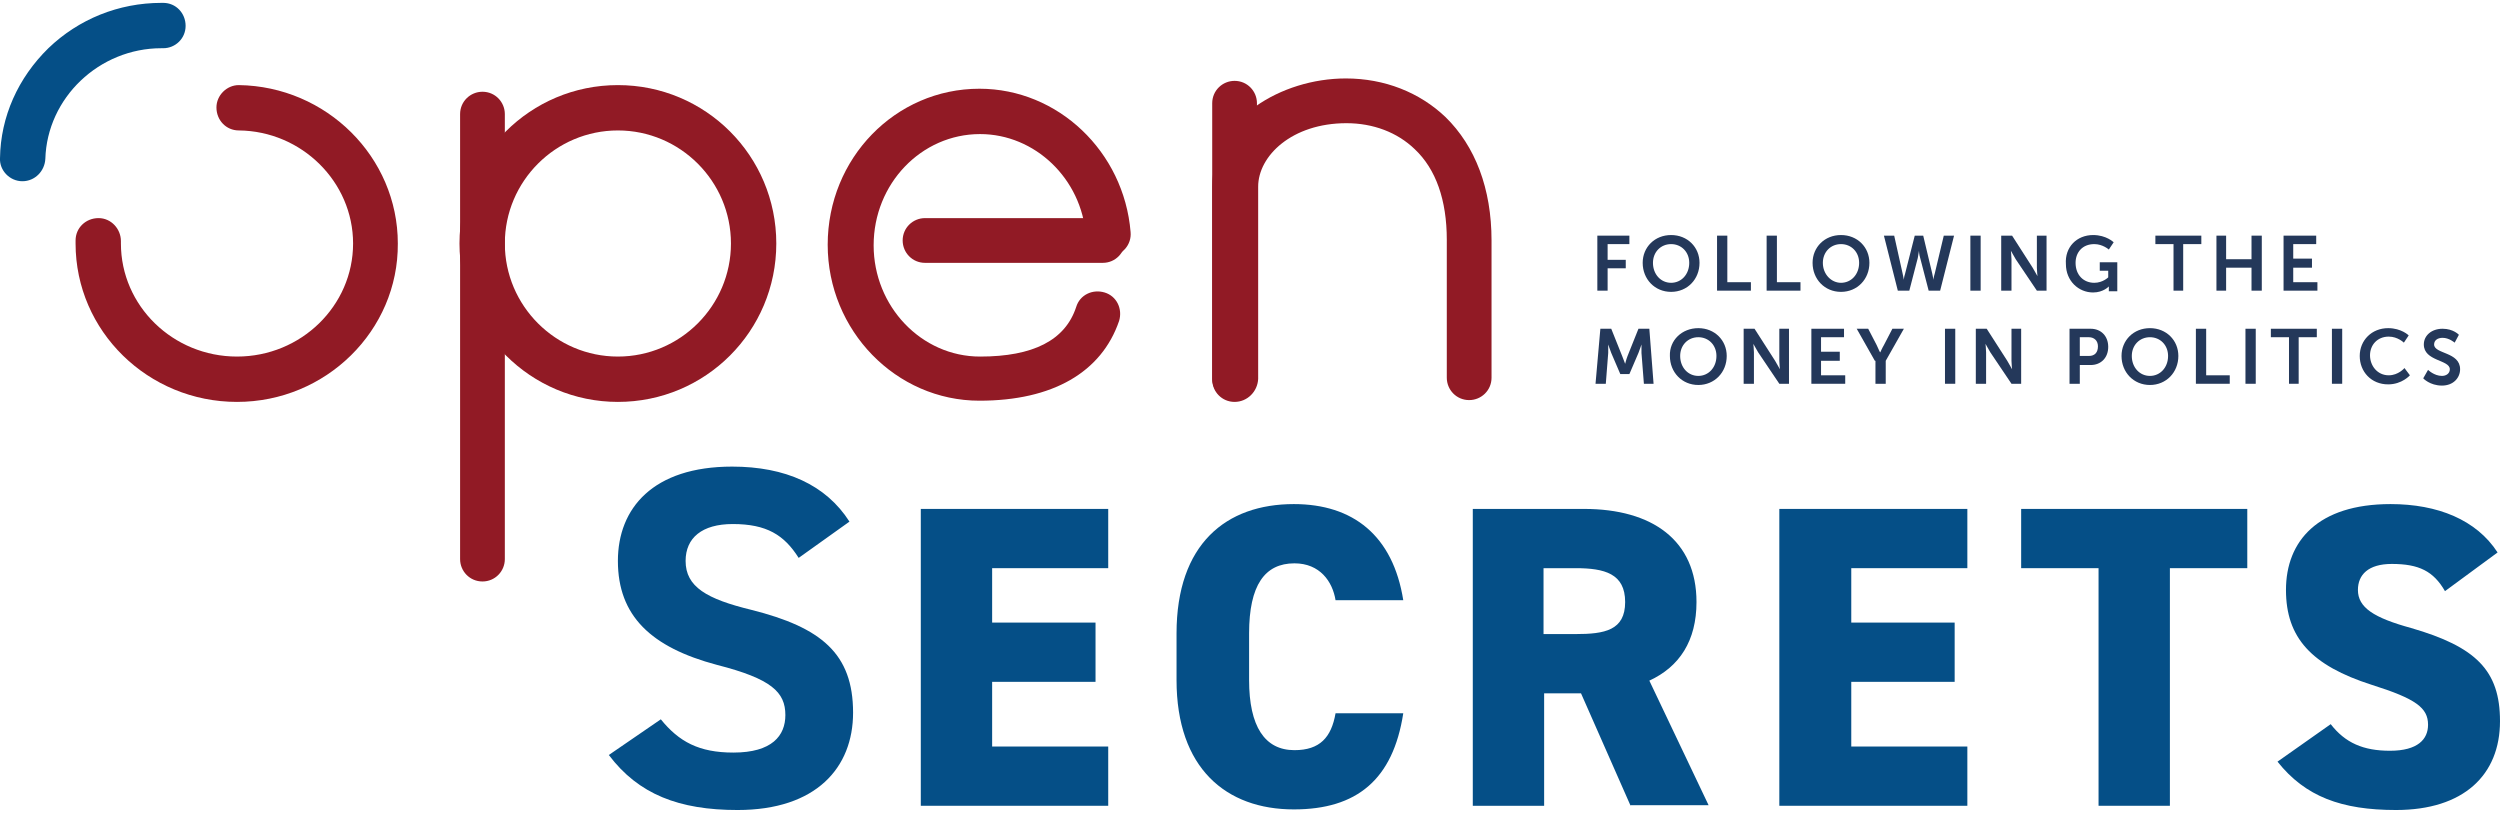
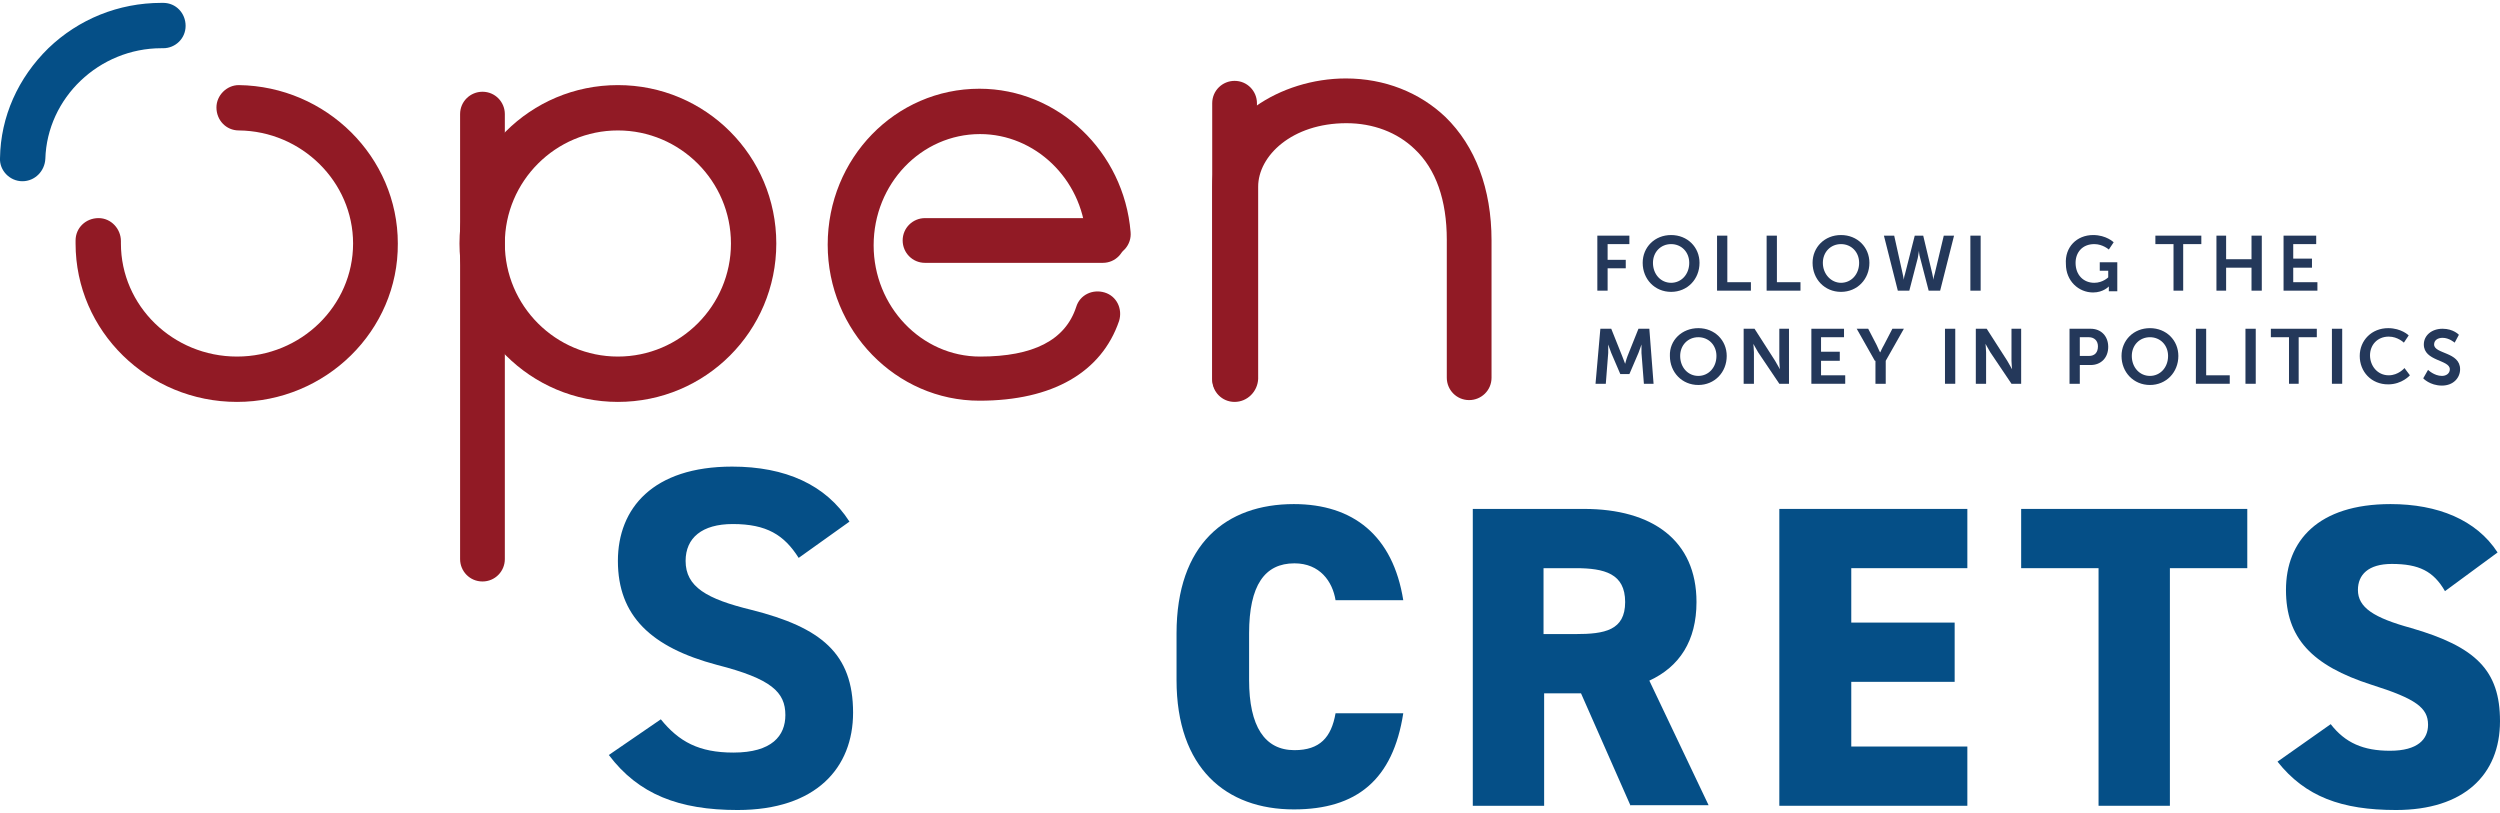
<svg xmlns="http://www.w3.org/2000/svg" id="Layer_1" x="0px" y="0px" viewBox="0 0 413.5 133.5" style="enable-background:new 0 0 413.5 133.5;" xml:space="preserve" focusable="false" height="53" width="163" preserveAspectRatio="xMidYMid meet" role="presentation" aria-hidden="true">
  <style type="text/css">
	.st0{fill:#911A25;}
	.st1{fill:#054F87;}
	.st2{fill:#24385A;}
</style>
  <path class="st0" d="M204.2,65.8c-2.1,0-3.7-1.7-3.7-3.7V16.6c0-2.1,1.7-3.7,3.7-3.7c2.1,0,3.7,1.7,3.7,3.7V62  C207.9,64.1,206.2,65.8,204.2,65.8" />
  <path class="st0" d="M162,65.8c-13.8,0-25.1-11.6-25.1-25.8c0-14.3,11.2-25.8,25.1-25.8c13,0,23.9,10.4,25,23.7  c0.2,2.1-1.4,3.9-3.4,4c-2.1,0.2-3.9-1.4-4-3.4c-0.7-9.4-8.4-16.8-17.5-16.8c-9.7,0-17.6,8.2-17.6,18.4c0,10.1,7.9,18.4,17.6,18.4  c8.8,0,14.1-2.7,15.9-8.2c0.6-2,2.7-3,4.7-2.4c2,0.6,3,2.7,2.4,4.7C182.2,61.1,174.1,65.8,162,65.8" />
  <path class="st0" d="M204.2,66c-2.1,0-3.7-1.7-3.7-3.7V30.4c0-5.2,2.6-10,7.2-13.3c4.1-2.9,9.5-4.6,14.9-4.6  c6.4,0,12.2,2.3,16.5,6.4c4.9,4.8,7.6,11.8,7.6,20.4V62c0,2.1-1.7,3.7-3.7,3.7c-2.1,0-3.7-1.7-3.7-3.7V39.2c0-6.6-1.8-11.7-5.3-15  c-2.9-2.8-6.9-4.3-11.3-4.3c-9,0-14.6,5.4-14.6,10.5v31.8C208,64.3,206.3,66,204.2,66" />
  <path class="st0" d="M182.4,43H153c-2.1,0-3.7-1.7-3.7-3.7c0-2.1,1.7-3.7,3.7-3.7h29.4c2.1,0,3.7,1.7,3.7,3.7  C186.1,41.3,184.5,43,182.4,43" />
  <path class="st0" d="M39.2,66c-14.7,0-26.7-11.7-26.7-26.2c0-0.1,0-0.3,0-0.4l0-0.1c0-2.1,1.7-3.7,3.8-3.7c2.1,0,3.7,1.8,3.7,3.8  l0,0.2c0,0.1,0,0.1,0,0.2c0,10.3,8.6,18.7,19.2,18.7c10.6,0,19.2-8.4,19.2-18.7c0-10.2-8.5-18.6-18.9-18.7c-2.1,0-3.7-1.7-3.7-3.8  c0-2,1.7-3.7,3.7-3.7c0,0,0,0,0,0c14.5,0.2,26.3,11.9,26.3,26.2C65.9,54.2,53.9,66,39.2,66" />
  <path class="st1" d="M3.7,29.5C3.7,29.5,3.7,29.5,3.7,29.5c-2.1,0-3.8-1.8-3.7-3.8c0.1-6.9,3-13.3,8-18.2C13,2.7,19.6,0,26.7,0  c0.1,0,0.2,0,0.3,0c2.1,0,3.7,1.7,3.7,3.8c0,2.1-1.7,3.7-3.7,3.7h0c-0.1,0-0.2,0-0.2,0l-0.1,0c-10.3,0-18.9,8.2-19.2,18.3  C7.4,27.8,5.8,29.5,3.7,29.5" />
  <polygon class="st2" points="264.2,38.5 269.5,38.5 269.5,39.9 265.9,39.9 265.9,42.5 268.9,42.5 268.9,43.9 265.9,43.9 265.9,47.6   264.2,47.6 " />
  <path class="st2" d="M276.4,46.3c1.7,0,3-1.4,3-3.3c0-1.8-1.3-3.1-3-3.1c-1.7,0-3,1.3-3,3.1C273.4,44.9,274.7,46.3,276.4,46.3   M276.4,38.4c2.7,0,4.7,2,4.7,4.6c0,2.7-2,4.8-4.7,4.8s-4.7-2.1-4.7-4.8C271.7,40.4,273.7,38.4,276.4,38.4" />
  <polygon class="st2" points="284,38.5 285.7,38.5 285.7,46.2 289.6,46.2 289.6,47.6 284,47.6 " />
  <polygon class="st2" points="292.2,38.5 293.9,38.5 293.9,46.2 297.8,46.2 297.8,47.6 292.2,47.6 " />
  <path class="st2" d="M304.5,46.3c1.7,0,3-1.4,3-3.3c0-1.8-1.3-3.1-3-3.1c-1.7,0-3,1.3-3,3.1C301.5,44.9,302.9,46.3,304.5,46.3   M304.5,38.4c2.7,0,4.7,2,4.7,4.6c0,2.7-2,4.8-4.7,4.8c-2.7,0-4.7-2.1-4.7-4.8C299.8,40.4,301.8,38.4,304.5,38.4" />
  <path class="st2" d="M319.6,44.8c0.1,0.5,0.2,1,0.2,1h0c0,0,0-0.4,0.2-1l1.5-6.3h1.7l-2.3,9.1h-1.9l-1.4-5.4  c-0.2-0.6-0.2-1.2-0.2-1.2h0c0,0-0.1,0.6-0.2,1.2l-1.4,5.4h-1.9l-2.3-9.1h1.7l1.4,6.3c0.1,0.5,0.2,1,0.2,1h0c0,0,0-0.4,0.2-1  l1.6-6.3h1.4L319.6,44.8z" />
  <rect x="325.9" y="38.5" class="st2" width="1.7" height="9.1" />
-   <path class="st2" d="M331.1,38.5h1.7l3.4,5.3c0.3,0.5,0.8,1.4,0.8,1.4h0c0,0-0.1-0.9-0.1-1.4v-5.3h1.6v9.1h-1.6l-3.5-5.2  c-0.3-0.5-0.8-1.4-0.8-1.4h0c0,0,0.1,0.9,0.1,1.4v5.2h-1.7V38.5z" />
  <path class="st2" d="M346.2,38.4c2.2,0,3.4,1.2,3.4,1.2l-0.8,1.2c0,0-1-0.9-2.4-0.9c-2,0-3.1,1.4-3.1,3.1c0,2,1.3,3.3,3.1,3.3  c1.4,0,2.3-0.9,2.3-0.9v-1.1h-1.4v-1.4h2.9v4.8h-1.4v-0.4c0-0.2,0-0.4,0-0.4h0c0,0-0.9,1-2.6,1c-2.4,0-4.5-1.9-4.5-4.7  C341.5,40.4,343.5,38.4,346.2,38.4" />
  <polygon class="st2" points="359.5,39.9 356.5,39.9 356.5,38.5 364.1,38.5 364.1,39.9 361.1,39.9 361.1,47.6 359.5,47.6 " />
  <polygon class="st2" points="366.6,38.5 368.2,38.5 368.2,42.4 372.4,42.4 372.4,38.5 374.1,38.5 374.1,47.6 372.4,47.6 372.4,43.8   368.2,43.8 368.2,47.6 366.6,47.6 " />
  <polygon class="st2" points="377.7,38.5 383.1,38.5 383.1,39.9 379.3,39.9 379.3,42.3 382.4,42.3 382.4,43.8 379.3,43.8 379.3,46.2   383.3,46.2 383.3,47.6 377.7,47.6 " />
  <path class="st2" d="M264.7,53.9h1.8l1.8,4.5c0.2,0.5,0.5,1.3,0.5,1.3h0c0,0,0.2-0.8,0.4-1.3l1.8-4.5h1.8l0.7,9.1h-1.6l-0.4-5.1  c0-0.6,0-1.4,0-1.4h0c0,0-0.3,0.9-0.5,1.4l-1.5,3.5H268l-1.5-3.5c-0.2-0.5-0.5-1.4-0.5-1.4h0c0,0,0,0.8,0,1.4l-0.4,5.1h-1.7  L264.7,53.9z" />
  <path class="st2" d="M280.9,61.7c1.7,0,3-1.4,3-3.3c0-1.8-1.3-3.1-3-3.1c-1.7,0-3,1.3-3,3.1C277.9,60.3,279.2,61.7,280.9,61.7   M280.9,53.8c2.7,0,4.7,2,4.7,4.6c0,2.7-2,4.8-4.7,4.8c-2.7,0-4.7-2.1-4.7-4.8C276.1,55.8,278.2,53.8,280.9,53.8" />
  <path class="st2" d="M288.5,53.9h1.7l3.4,5.3c0.3,0.5,0.8,1.4,0.8,1.4h0c0,0-0.1-0.9-0.1-1.4v-5.3h1.6V63h-1.6l-3.5-5.2  c-0.3-0.5-0.8-1.4-0.8-1.4h0c0,0,0.1,0.9,0.1,1.4V63h-1.7V53.9z" />
  <polygon class="st2" points="299.6,53.9 305,53.9 305,55.3 301.2,55.3 301.2,57.7 304.3,57.7 304.3,59.2 301.2,59.2 301.2,61.6   305.2,61.6 305.2,63 299.6,63 " />
  <path class="st2" d="M310.1,59.2l-3-5.3h1.9l1.4,2.7c0.3,0.6,0.5,1.2,0.6,1.2h0c0,0,0.3-0.7,0.6-1.2l1.4-2.7h1.9l-3,5.3V63h-1.7  V59.2z" />
  <rect x="321.7" y="53.9" class="st2" width="1.7" height="9.1" />
  <path class="st2" d="M326.9,53.9h1.7l3.4,5.3c0.3,0.5,0.8,1.4,0.8,1.4h0c0,0-0.1-0.9-0.1-1.4v-5.3h1.6V63h-1.6l-3.5-5.2  c-0.3-0.5-0.8-1.4-0.8-1.4h0c0,0,0.1,0.9,0.1,1.4V63h-1.7V53.9z" />
  <path class="st2" d="M345.5,58.4c1,0,1.5-0.6,1.5-1.6c0-0.9-0.6-1.5-1.5-1.5H344v3.1H345.5z M342.3,53.9h3.5c1.7,0,2.9,1.2,2.9,3  c0,1.8-1.2,3-2.9,3H344V63h-1.7V53.9z" />
  <path class="st2" d="M355.6,61.7c1.7,0,3-1.4,3-3.3c0-1.8-1.3-3.1-3-3.1c-1.7,0-3,1.3-3,3.1C352.6,60.3,353.9,61.7,355.6,61.7   M355.6,53.8c2.7,0,4.7,2,4.7,4.6c0,2.7-2,4.8-4.7,4.8c-2.7,0-4.7-2.1-4.7-4.8C350.9,55.8,352.9,53.8,355.6,53.8" />
  <polygon class="st2" points="363.2,53.9 364.9,53.9 364.9,61.6 368.8,61.6 368.8,63 363.2,63 " />
  <rect x="371.4" y="53.9" class="st2" width="1.7" height="9.1" />
  <polygon class="st2" points="378.6,55.3 375.6,55.3 375.6,53.9 383.2,53.9 383.2,55.3 380.2,55.3 380.2,63 378.6,63 " />
  <rect x="385.7" y="53.9" class="st2" width="1.7" height="9.1" />
  <path class="st2" d="M395,53.8c2.2,0,3.4,1.2,3.4,1.2l-0.8,1.2c0,0-1-1-2.5-1c-1.9,0-3.1,1.4-3.1,3.1c0,1.7,1.2,3.3,3.1,3.3  c1.6,0,2.6-1.2,2.6-1.2l0.9,1.2c0,0-1.3,1.5-3.6,1.5c-2.8,0-4.7-2.1-4.7-4.7C390.3,55.8,392.3,53.8,395,53.8" />
  <path class="st2" d="M401.6,60.7c0,0,1,1,2.3,1c0.7,0,1.3-0.4,1.3-1.1c0-1.6-4.3-1.3-4.3-4.1c0-1.5,1.3-2.6,3.1-2.6  c1.8,0,2.7,1,2.7,1l-0.7,1.3c0,0-0.9-0.8-2-0.8c-0.8,0-1.4,0.4-1.4,1.1c0,1.6,4.3,1.2,4.3,4.1c0,1.4-1.1,2.7-3,2.7  c-2,0-3.1-1.2-3.1-1.2L401.6,60.7z" />
  <path class="st1" d="M132.1,91.8c-2.4-3.8-5.3-5.6-10.9-5.6c-5.1,0-7.8,2.3-7.8,6.1c0,4.3,3.5,6.3,10.9,8.1  c11.5,2.9,16.8,7.2,16.8,17c0,9.1-6.1,16.1-19.1,16.1c-9.7,0-16.4-2.6-21.3-9.1l8.6-5.9c3,3.7,6.3,5.5,12,5.5c6.4,0,8.6-2.8,8.6-6.2  c0-3.8-2.3-6-11.3-8.3c-10.9-2.9-16.4-8.1-16.4-17.2c0-8.7,5.8-15.6,18.9-15.6c8.8,0,15.5,3,19.4,9.1L132.1,91.8z" />
-   <polygon class="st1" points="183.3,83.7 183.3,93.5 164.1,93.5 164.1,102.5 181.2,102.5 181.2,112.3 164.1,112.3 164.1,123   183.3,123 183.3,132.8 152.3,132.8 152.3,83.7 " />
  <path class="st1" d="M220.9,98.8c-0.5-3.1-2.6-6.1-6.8-6.1c-4.9,0-7.5,3.6-7.5,11.6v7.7c0,7.7,2.6,11.6,7.5,11.6  c4.2,0,6.1-2.1,6.8-6.1h11.2c-1.7,11-7.7,15.9-18.1,15.9c-11.2,0-19.4-6.8-19.4-21.4v-7.7c0-14.8,8.2-21.4,19.4-21.4  c9.8,0,16.4,5.2,18.1,15.9H220.9z" />
  <path class="st1" d="M260.6,104.4c4.8,0,8.2-0.6,8.2-5.3c0-4.7-3.4-5.6-8.2-5.6h-5.3v10.9H260.6z M269.7,132.8l-8.2-18.6h-6.1v18.6  h-11.8V83.7H262c11.3,0,18.6,5.2,18.6,15.4c0,6.4-2.8,10.7-7.8,13l9.8,20.6H269.7z" />
  <polygon class="st1" points="325.4,83.7 325.4,93.5 306.2,93.5 306.2,102.5 323.3,102.5 323.3,112.3 306.2,112.3 306.2,123   325.4,123 325.4,132.8 294.3,132.8 294.3,83.7 " />
  <polygon class="st1" points="371.7,83.7 371.7,93.5 358.9,93.5 358.9,132.8 347.1,132.8 347.1,93.5 334.3,93.5 334.3,83.7 " />
  <path class="st1" d="M404.4,97.3c-1.9-3.3-4.3-4.5-8.8-4.5c-3.9,0-5.6,1.8-5.6,4.3c0,2.9,2.6,4.6,8.8,6.3c10.7,3.1,14.7,7,14.7,15.4  c0,8.9-6,14.7-17.2,14.7c-9,0-15-2.2-19.6-8l8.8-6.2c2.4,3.1,5.4,4.4,9.8,4.4c4.6,0,6.3-1.9,6.3-4.3c0-2.8-2-4.3-9.3-6.6  c-10-3.2-14.2-7.8-14.2-15.7c0-8.1,5.3-14.2,17.3-14.2c7.8,0,14.2,2.6,17.7,8L404.4,97.3z" />
  <path class="st0" d="M102.2,21.1c-10.3,0-18.7,8.4-18.7,18.7s8.4,18.7,18.7,18.7s18.7-8.4,18.7-18.7S112.5,21.1,102.2,21.1   M102.2,66c-14.4,0-26.2-11.7-26.2-26.2s11.7-26.2,26.2-26.2s26.2,11.7,26.2,26.2S116.7,66,102.2,66" />
  <path class="st0" d="M79.8,95.7c-2.1,0-3.7-1.7-3.7-3.7V18.4c0-2.1,1.7-3.7,3.7-3.7c2.1,0,3.7,1.7,3.7,3.7V92  C83.5,94,81.9,95.7,79.8,95.7" />
</svg>